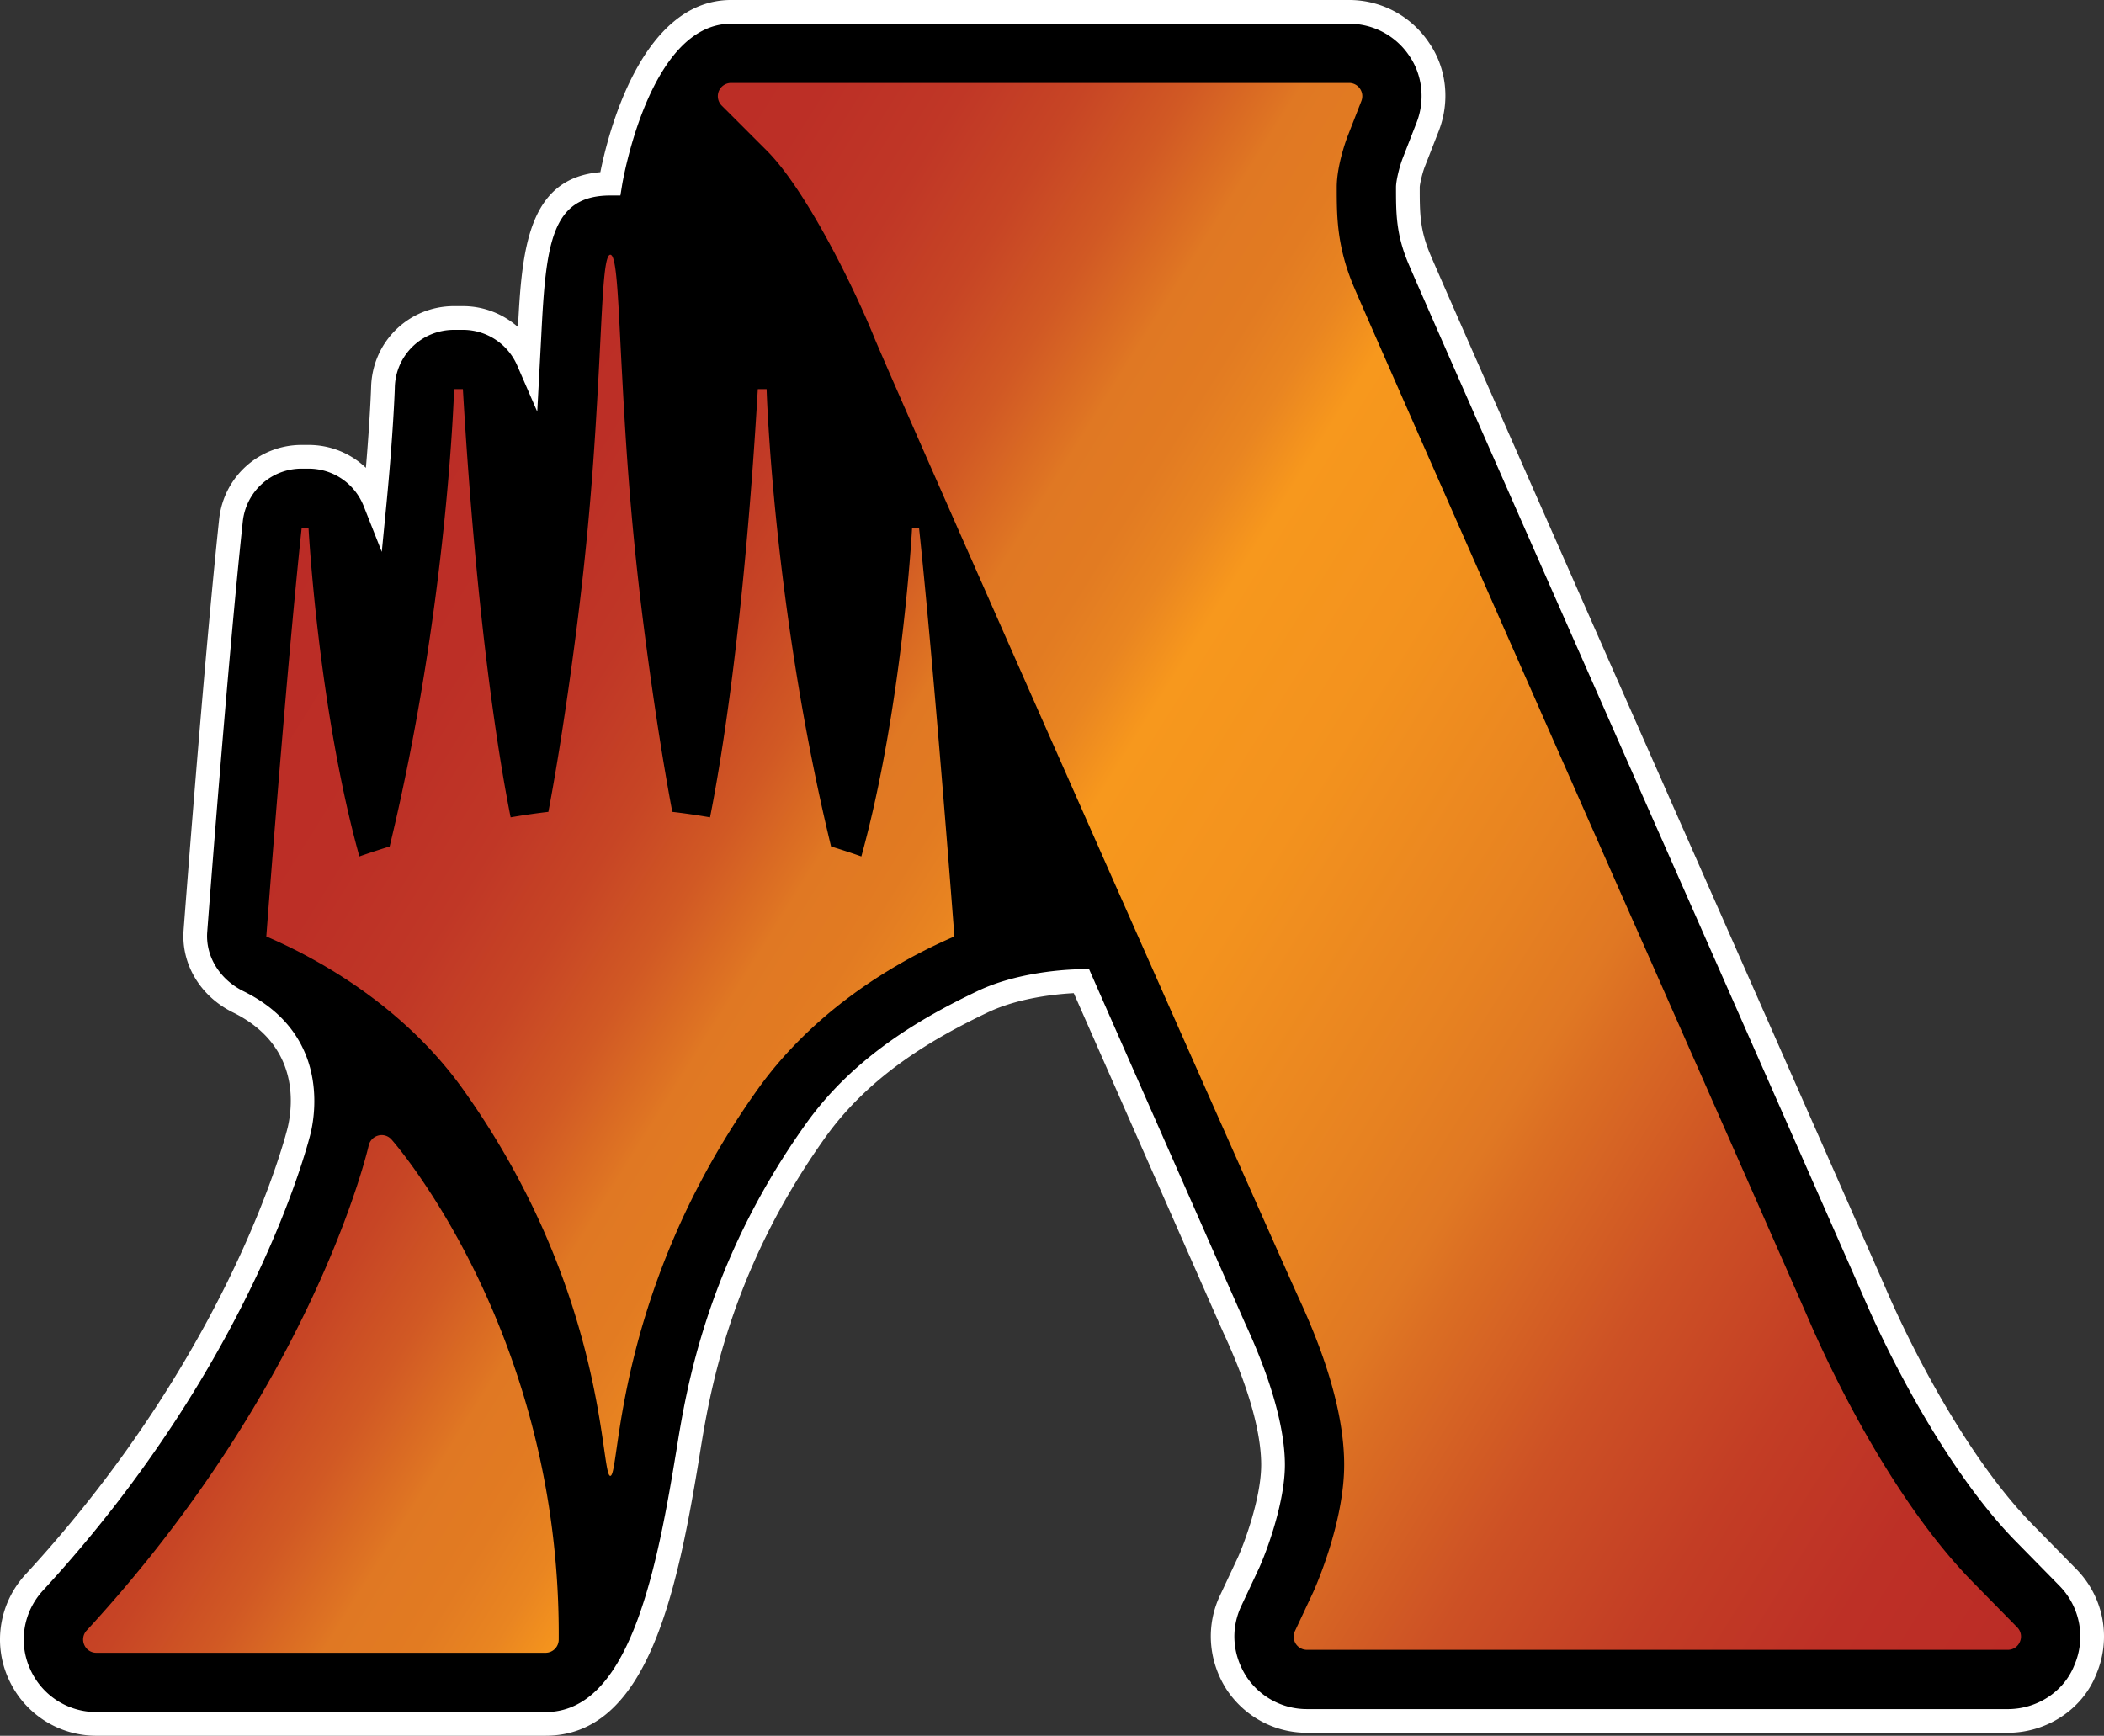
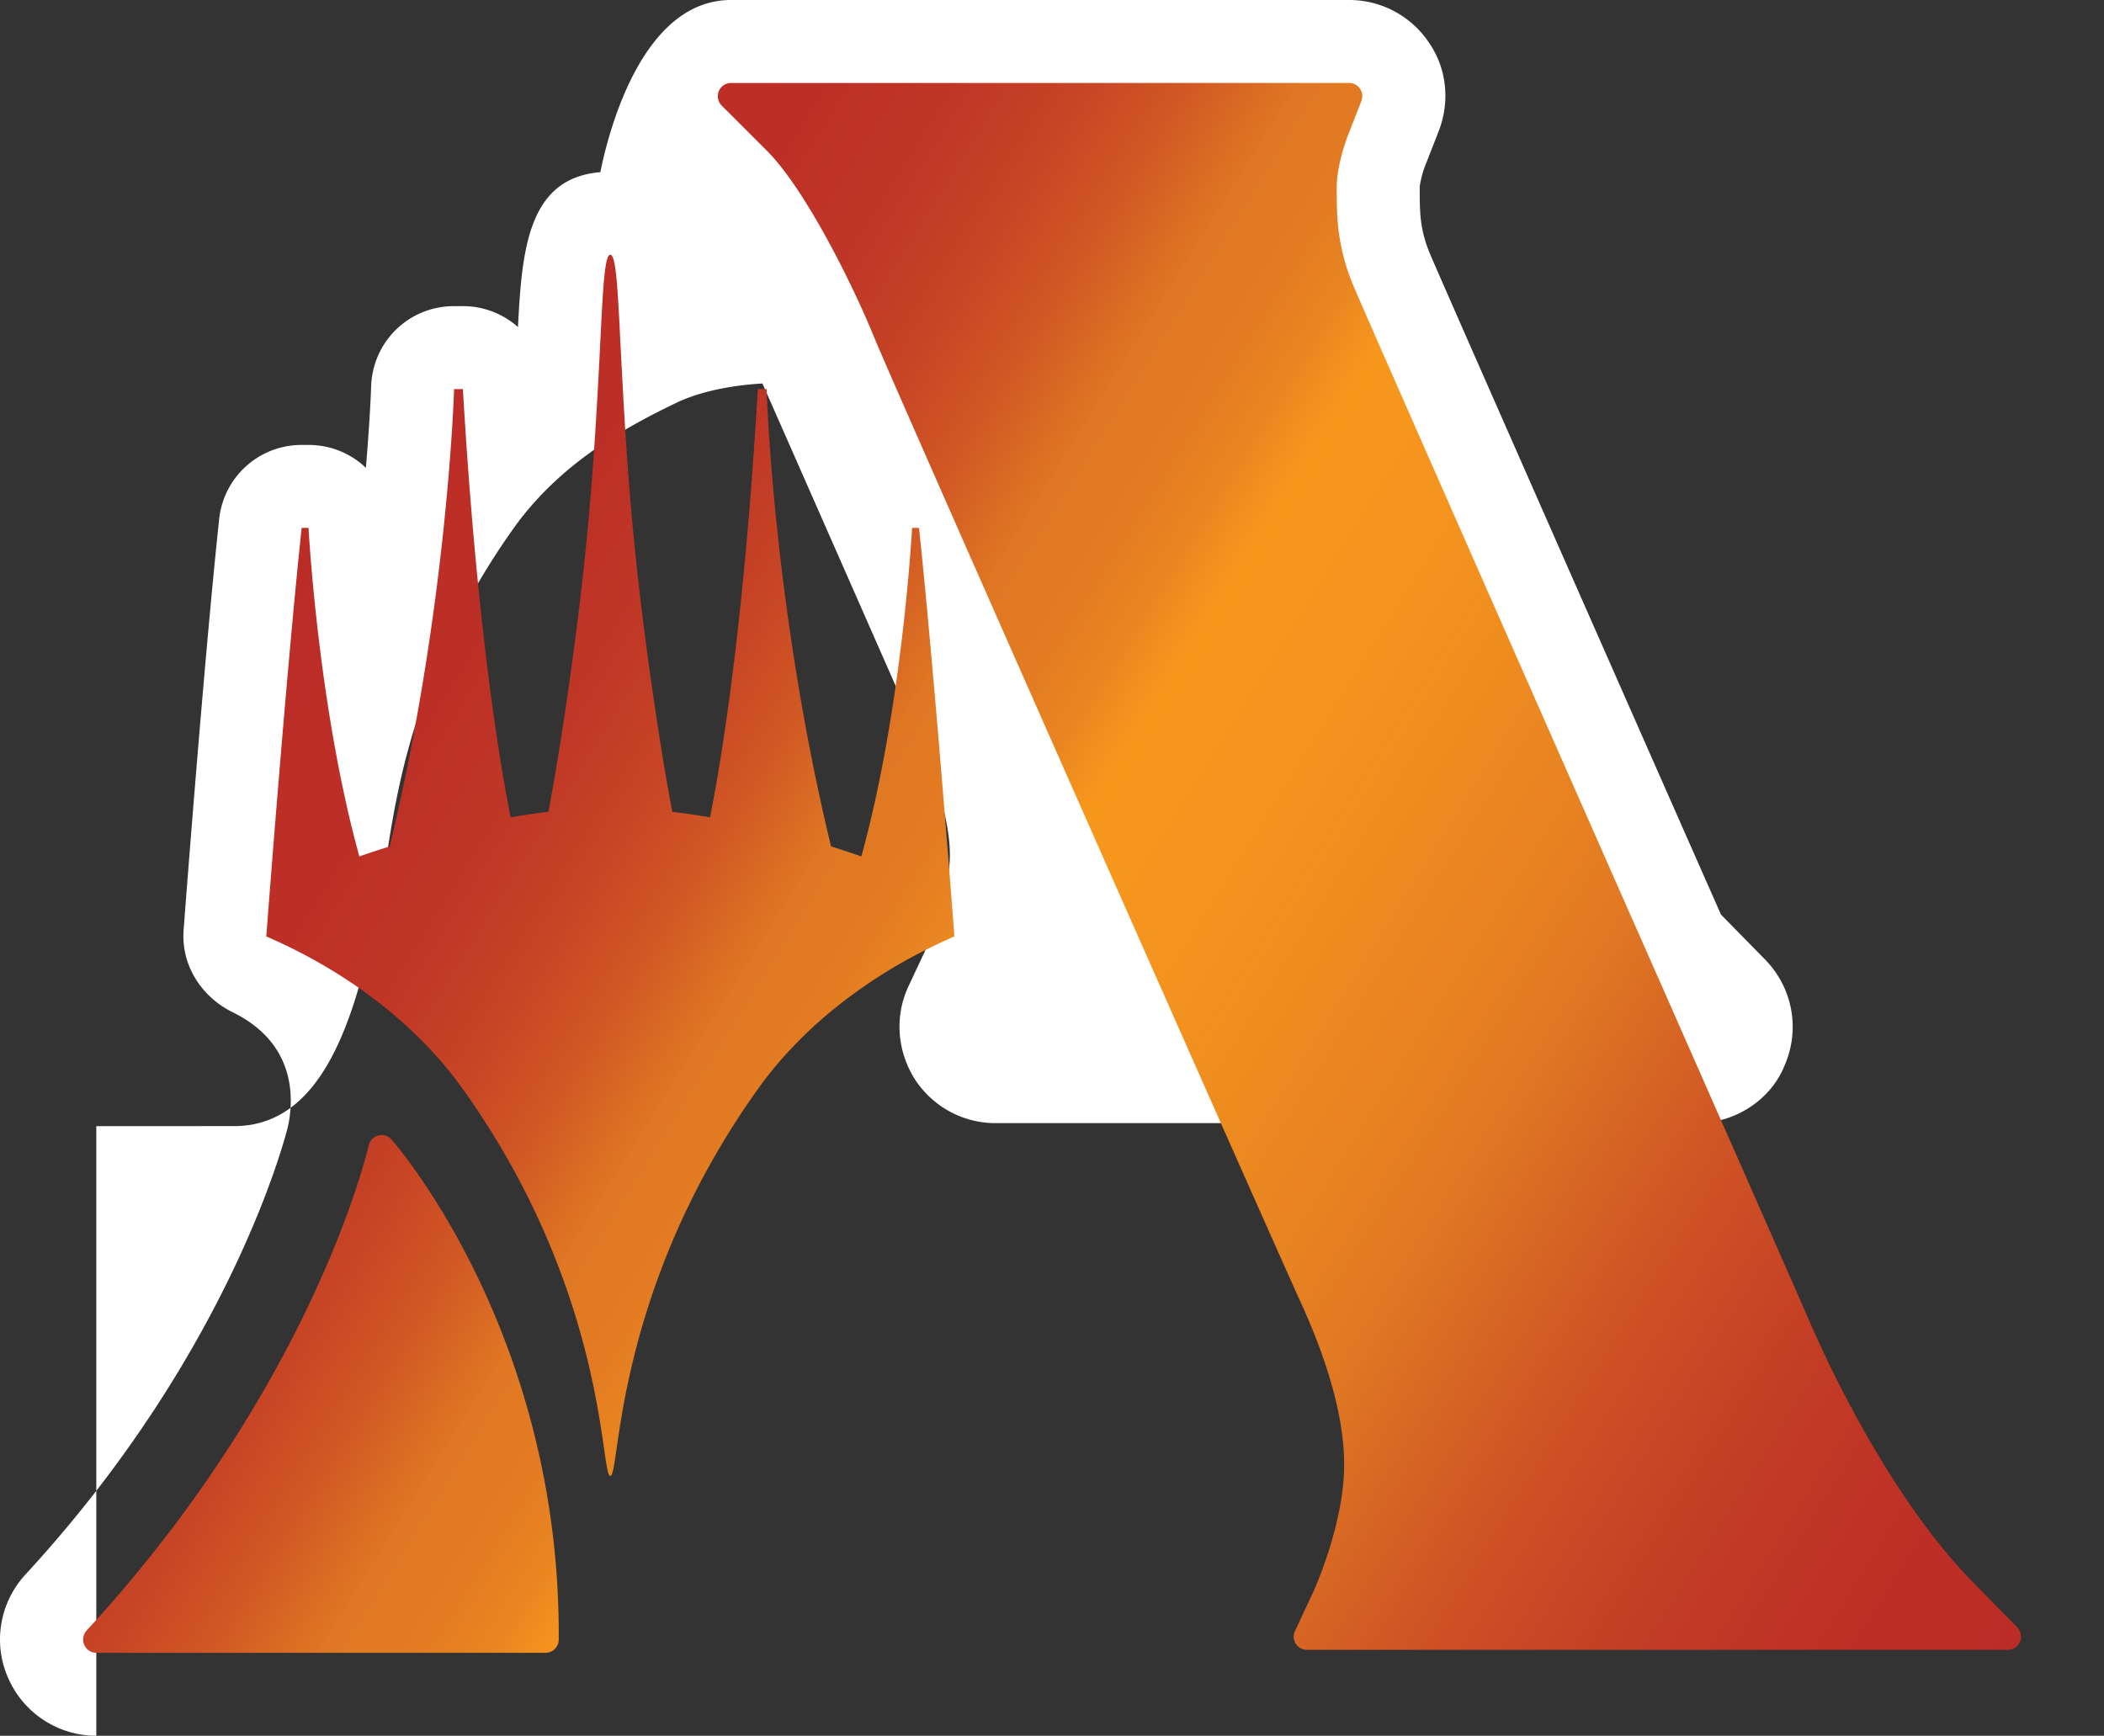
<svg xmlns="http://www.w3.org/2000/svg" xml:space="preserve" width="368.597" height="304.125" viewBox="0 0 368.597 304.125">
  <rect x="0" y="0" width="368.597" height="304.125" fill="#333333" stroke="none" />
  <g transform="translate(-15.31 -22.573)">
-     <path fill="#fff" d="M32.179 326.697a16.83 16.83 0 0 1-15.452-10.155c-2.693-6.083-1.484-13.213 3.09-18.152 36.524-39.623 45.82-77.948 45.909-78.338.949-4.145 1.922-14.422-9.612-20.1-5.694-2.798-9.084-8.452-8.638-14.389.024-.39 3.488-46.339 6.229-72.04.795-7.41 7-12.994 14.454-12.994h1.2c3.845 0 7.406 1.48 10.05 4.015.746-8.801.917-14.138.917-14.191.235-7.945 6.627-14.142 14.535-14.142h1.541c3.634 0 7.041 1.351 9.652 3.667.689-13.59 1.769-26.106 14.43-27.136 1.331-6.639 7.154-30.169 22.898-30.169h108.284c5.63 0 10.861 2.798 13.992 7.487 3.082 4.445 3.723 10.232 1.712 15.448l-2.49 6.367c-.446 1.196-.852 3.038-.852 3.5 0 4.485 0 7.45 1.897 11.903 1.89 4.465 24.649 56.085 42.94 97.561l7.941 17.982c14.511 32.883 27.018 61.256 29.07 65.984 5.629 12.938 15.281 30.458 25.469 40.832l7.738 7.884c4.817 4.939 6.156 12.191 3.431 18.485-2.393 6.051-8.614 10.171-15.46 10.171h-122.8c-5.686 0-10.95-2.854-14.089-7.624-3.212-5.054-3.618-11.21-1.104-16.481l3.106-6.619c1.038-2.279 4.088-10.334 4.088-16.238 0-4.007-1.127-11.227-6.513-22.89-.365-.787-22.833-51.863-26.321-59.739-2.822.146-9.604.763-15.086 3.383-9.052 4.331-20.464 10.723-28.438 21.884-16.831 23.587-20.318 45.114-21.989 55.464l-.203 1.266c-4.007 24.35-9.376 48.115-26.832 48.115H32.179Z" />
-     <path d="M32.179 322.545a12.67 12.67 0 0 1-11.64-7.649c-2.036-4.599-1.119-9.96 2.328-13.684 37.4-40.58 46.81-79.83 46.899-80.22.917-3.99 2.774-17.576-11.818-24.755-4.161-2.061-6.651-6.116-6.334-10.366.032-.405 3.496-46.343 6.229-71.909a10.353 10.353 0 0 1 10.317-9.279h1.2c4.291 0 8.087 2.583 9.668 6.578l3.164 8.01.835-8.573c1.135-11.708 1.452-19.771 1.452-20.314.17-5.589 4.729-10.018 10.382-10.018h1.541c4.137 0 7.868 2.45 9.515 6.242l3.512 8.091.697-13.1c.811-16.279 1.72-24.771 12.102-24.771h1.768l.284-1.752c.041-.28 4.688-28.349 19.102-28.349h108.284c4.242 0 8.185 2.109 10.537 5.637 2.304 3.322 2.79 7.775 1.289 11.652l-2.474 6.351c-.552 1.456-1.144 3.853-1.144 5.009 0 4.64 0 8.302 2.238 13.533 1.891 4.481 23.701 53.956 42.957 97.606l7.94 17.978c14.495 32.866 27.003 61.239 29.055 65.969 5.783 13.277 15.728 31.301 26.313 42.089l7.738 7.884c3.625 3.715 4.647 9.182 2.587 13.919-1.824 4.606-6.497 7.673-11.647 7.673H244.254a12.68 12.68 0 0 1-10.617-5.743c-2.441-3.853-2.75-8.387-.828-12.41l3.091-6.586c1.266-2.79 4.51-11.404 4.51-18.071 0-4.421-1.2-12.28-6.902-24.642-.357-.779-27.399-62.181-27.399-62.181h-1.355c-.413 0-10.276.041-18.201 3.828-9.506 4.543-21.511 11.291-30.027 23.215-17.407 24.39-20.992 46.558-22.711 57.216l-.211 1.257c-3.544 21.593-8.524 44.637-22.727 44.637H32.179Z" />
+     <path fill="#fff" d="M32.179 326.697a16.83 16.83 0 0 1-15.452-10.155c-2.693-6.083-1.484-13.213 3.09-18.152 36.524-39.623 45.82-77.948 45.909-78.338.949-4.145 1.922-14.422-9.612-20.1-5.694-2.798-9.084-8.452-8.638-14.389.024-.39 3.488-46.339 6.229-72.04.795-7.41 7-12.994 14.454-12.994h1.2c3.845 0 7.406 1.48 10.05 4.015.746-8.801.917-14.138.917-14.191.235-7.945 6.627-14.142 14.535-14.142h1.541c3.634 0 7.041 1.351 9.652 3.667.689-13.59 1.769-26.106 14.43-27.136 1.331-6.639 7.154-30.169 22.898-30.169h108.284c5.63 0 10.861 2.798 13.992 7.487 3.082 4.445 3.723 10.232 1.712 15.448l-2.49 6.367c-.446 1.196-.852 3.038-.852 3.5 0 4.485 0 7.45 1.897 11.903 1.89 4.465 24.649 56.085 42.94 97.561l7.941 17.982l7.738 7.884c4.817 4.939 6.156 12.191 3.431 18.485-2.393 6.051-8.614 10.171-15.46 10.171h-122.8c-5.686 0-10.95-2.854-14.089-7.624-3.212-5.054-3.618-11.21-1.104-16.481l3.106-6.619c1.038-2.279 4.088-10.334 4.088-16.238 0-4.007-1.127-11.227-6.513-22.89-.365-.787-22.833-51.863-26.321-59.739-2.822.146-9.604.763-15.086 3.383-9.052 4.331-20.464 10.723-28.438 21.884-16.831 23.587-20.318 45.114-21.989 55.464l-.203 1.266c-4.007 24.35-9.376 48.115-26.832 48.115H32.179Z" />
    <linearGradient id="a" x1="366.324" x2="62.103" y1="314.857" y2="124.759" gradientUnits="userSpaceOnUse">
      <stop offset="0" style="stop-color:#bb2c26" />
      <stop offset=".079" style="stop-color:#bd3026" />
      <stop offset=".16" style="stop-color:#c33d25" />
      <stop offset=".243" style="stop-color:#cd5125" />
      <stop offset=".326" style="stop-color:#db6e23" />
      <stop offset=".35" style="stop-color:#e07823" />
      <stop offset=".401" style="stop-color:#e78221" />
      <stop offset=".514" style="stop-color:#f3921e" />
      <stop offset=".6" style="stop-color:#f7981d" />
      <stop offset=".603" style="stop-color:#f6961d" />
      <stop offset=".631" style="stop-color:#e98521" />
      <stop offset=".662" style="stop-color:#e27b22" />
      <stop offset=".7" style="stop-color:#e07823" />
      <stop offset=".706" style="stop-color:#de7323" />
      <stop offset=".746" style="stop-color:#d15924" />
      <stop offset=".79" style="stop-color:#c74525" />
      <stop offset=".839" style="stop-color:#c03726" />
      <stop offset=".9" style="stop-color:#bc2f26" />
      <stop offset="1" style="stop-color:#bb2c26" />
    </linearGradient>
    <path fill="url(#a)" d="M244.254 311.643a2.34 2.34 0 0 1-1.947-1.07 2.34 2.34 0 0 1-.129-2.238l3.098-6.603c.065-.114 5.516-11.973 5.516-22.517 0-7.949-2.644-17.699-7.852-28.989-3.325-7.203-71.216-160.516-74.493-168.563-3.666-9.044-12.021-25.915-18.802-32.696l-7.9-7.892a2.34 2.34 0 0 1-.503-2.539 2.32 2.32 0 0 1 2.141-1.428h108.284a2.28 2.28 0 0 1 1.898 1.014c.438.632.52 1.436.243 2.149l-2.466 6.318c-.016.041-1.85 4.818-1.85 8.785 0 5.126 0 10.423 3.066 17.609 2.093 4.948 27.757 63.129 48.375 109.886l2.579 5.824c14.487 32.834 26.979 61.174 29.022 65.895 2.984 6.846 13.854 30.385 28.438 45.229l7.738 7.884c.648.665.843 1.654.47 2.515a2.28 2.28 0 0 1-2.125 1.427zm-212.075.519a2.29 2.29 0 0 1-2.109-1.396 2.32 2.32 0 0 1 .406-2.498c39.891-43.281 49.332-84.583 49.429-85.005a2.33 2.33 0 0 1 1.687-1.735 2.3 2.3 0 0 1 .584-.081 2.33 2.33 0 0 1 1.735.795c1.217 1.379 29.638 34.537 29.282 87.616a2.316 2.316 0 0 1-2.32 2.304zm90.05-31.001c1.784 0 .422-32.137 25.842-67.761 9.182-12.848 22.5-21.608 34.44-26.75 0 0-3.456-45.727-6.197-71.585h-1.216s-1.671 31.455-8.89 57.565c0 0-1.979-.722-5.305-1.744-10.188-42.072-11.291-80.138-11.291-80.138h-1.541c-2.417 41.399-6.44 65.352-8.371 75.028-2.166-.373-4.38-.698-6.61-.957-.917-4.826-2.62-14.543-4.485-28.527-2.758-20.651-3.618-35.129-4.299-47.856-.698-12.734-.876-21.227-2.077-21.227s-1.371 8.493-2.06 21.227c-.698 12.727-1.558 27.205-4.315 47.856-1.857 13.983-3.553 23.701-4.477 28.527-2.231.259-4.437.584-6.611.957-1.931-9.677-5.945-33.629-8.363-75.028h-1.541s-1.111 38.066-11.291 80.138c-3.326 1.022-5.305 1.744-5.305 1.744-7.235-26.11-8.906-57.565-8.906-57.565h-1.2c-2.758 25.858-6.197 71.585-6.197 71.585 11.94 5.142 25.258 13.902 34.44 26.75 25.421 35.624 24.05 67.761 25.826 67.761" style="fill:url(#a)" />
  </g>
</svg>